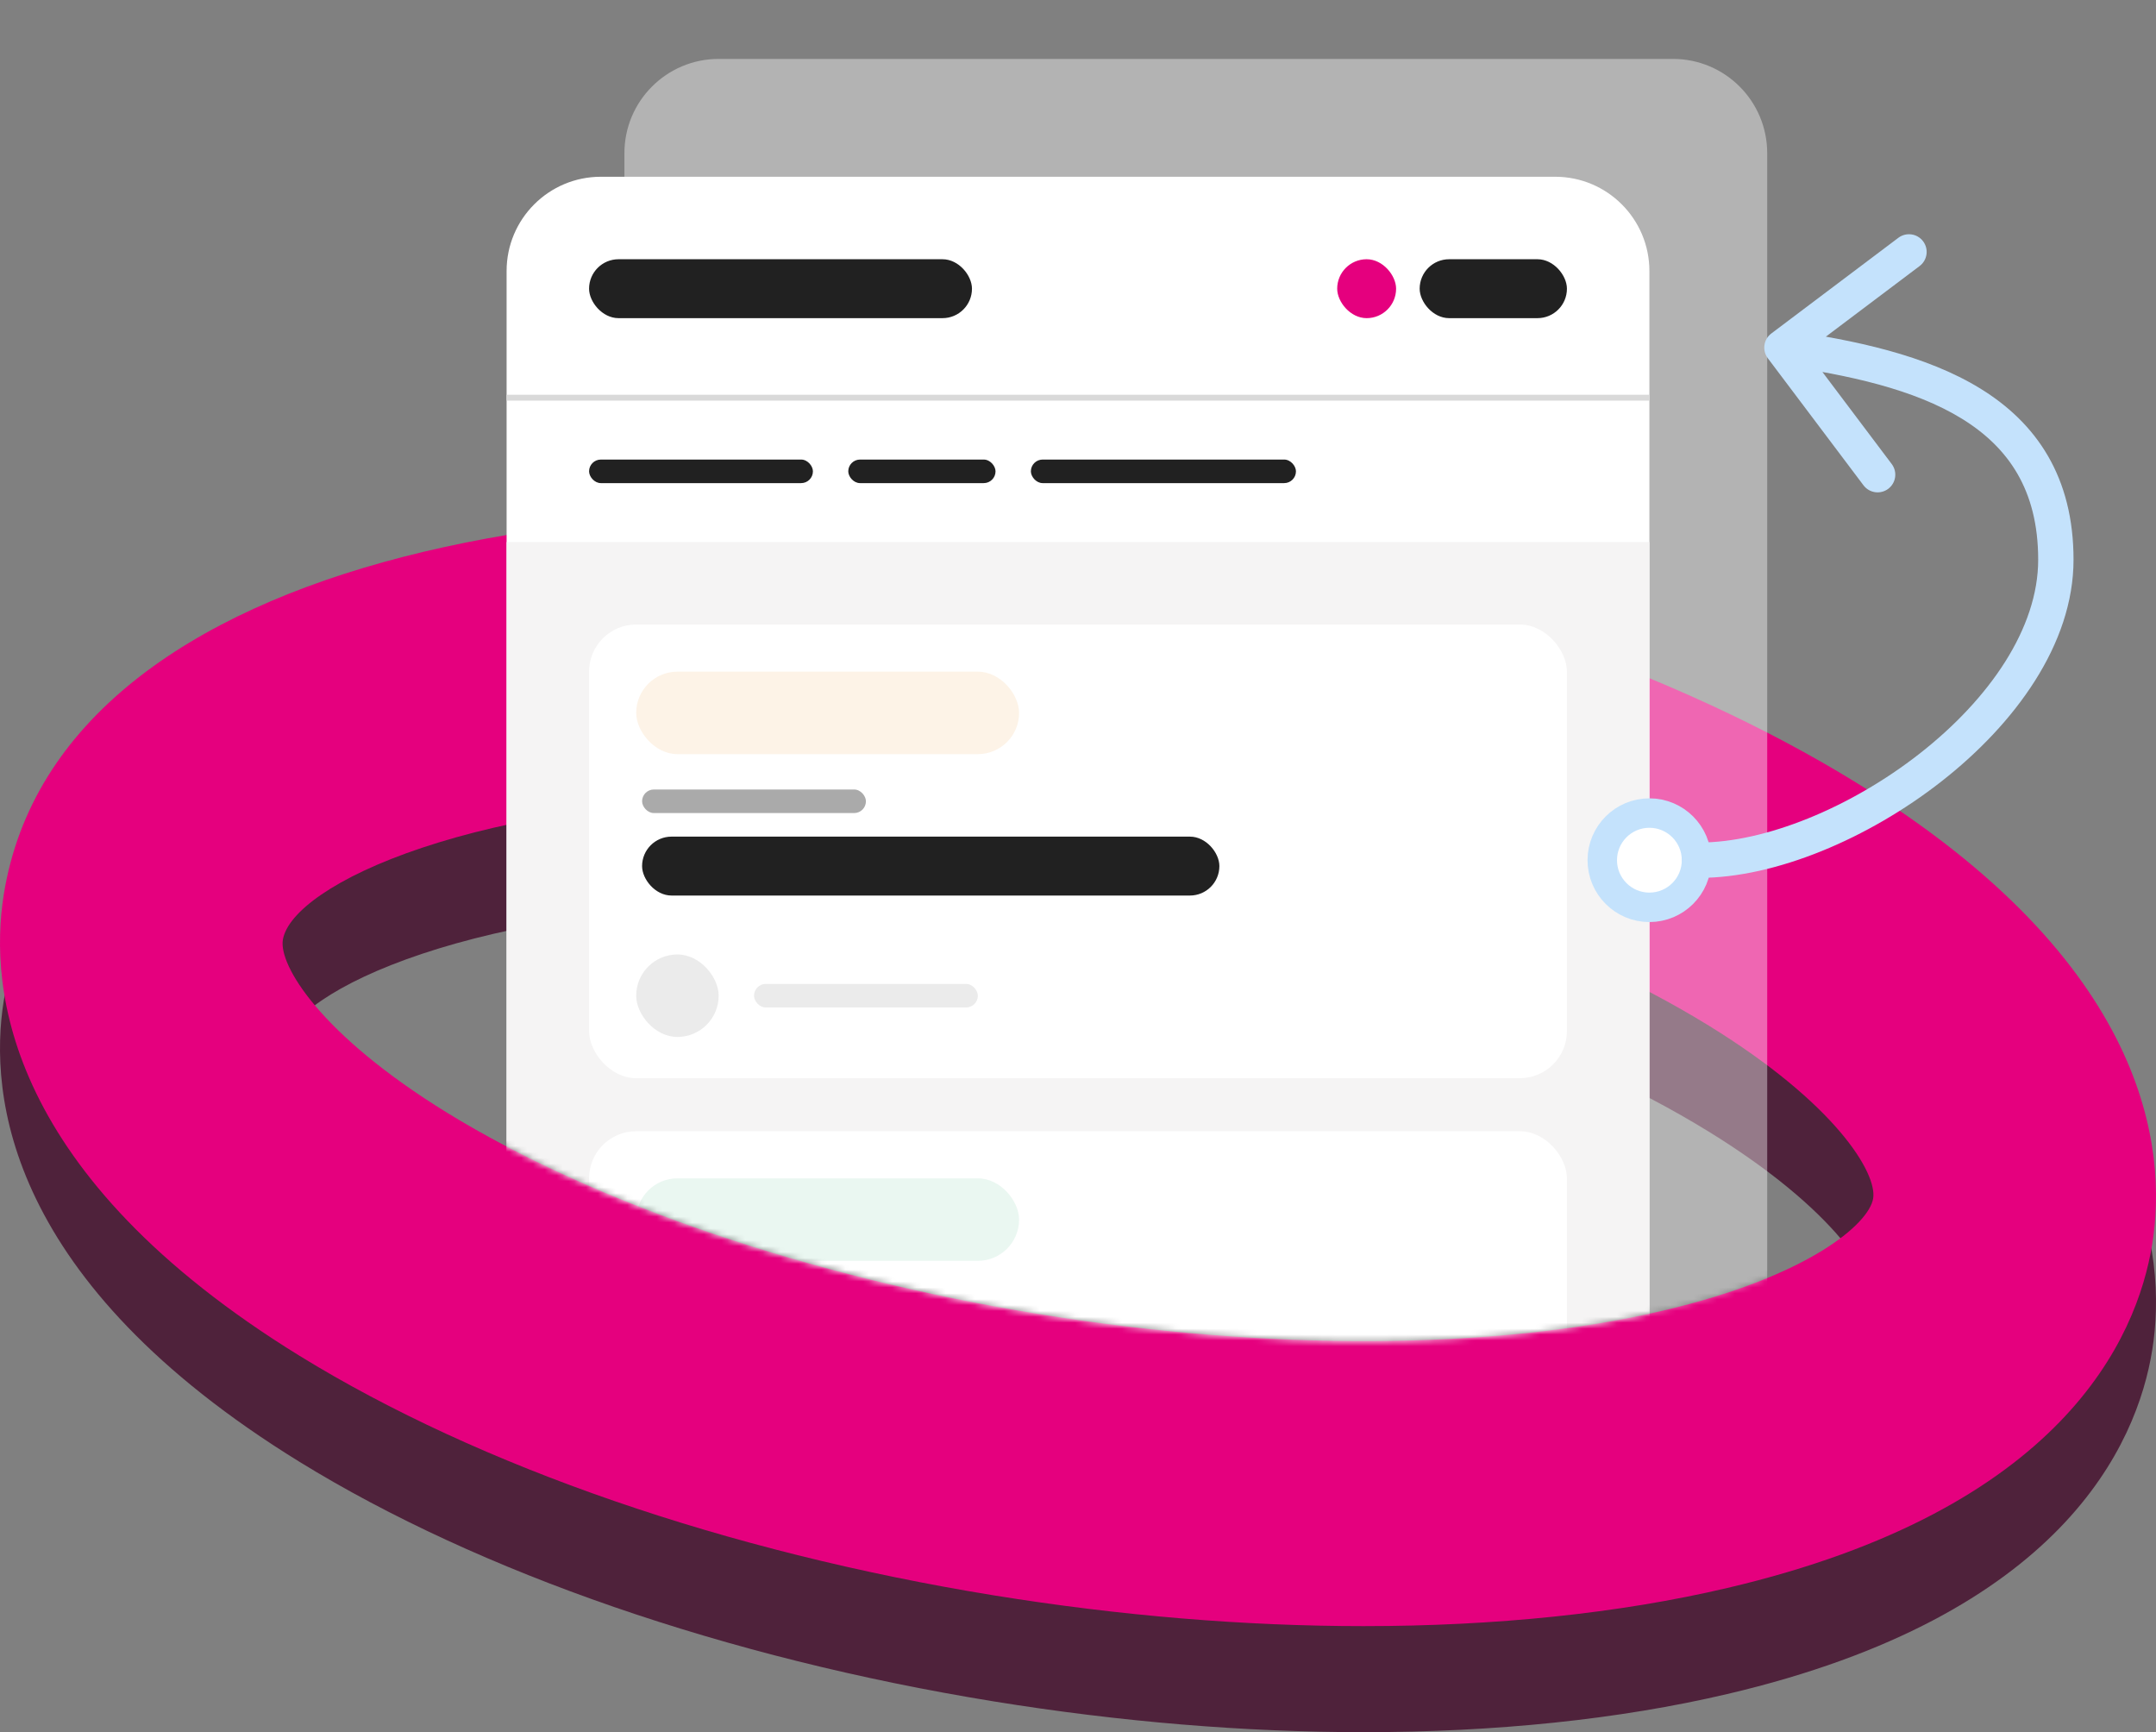
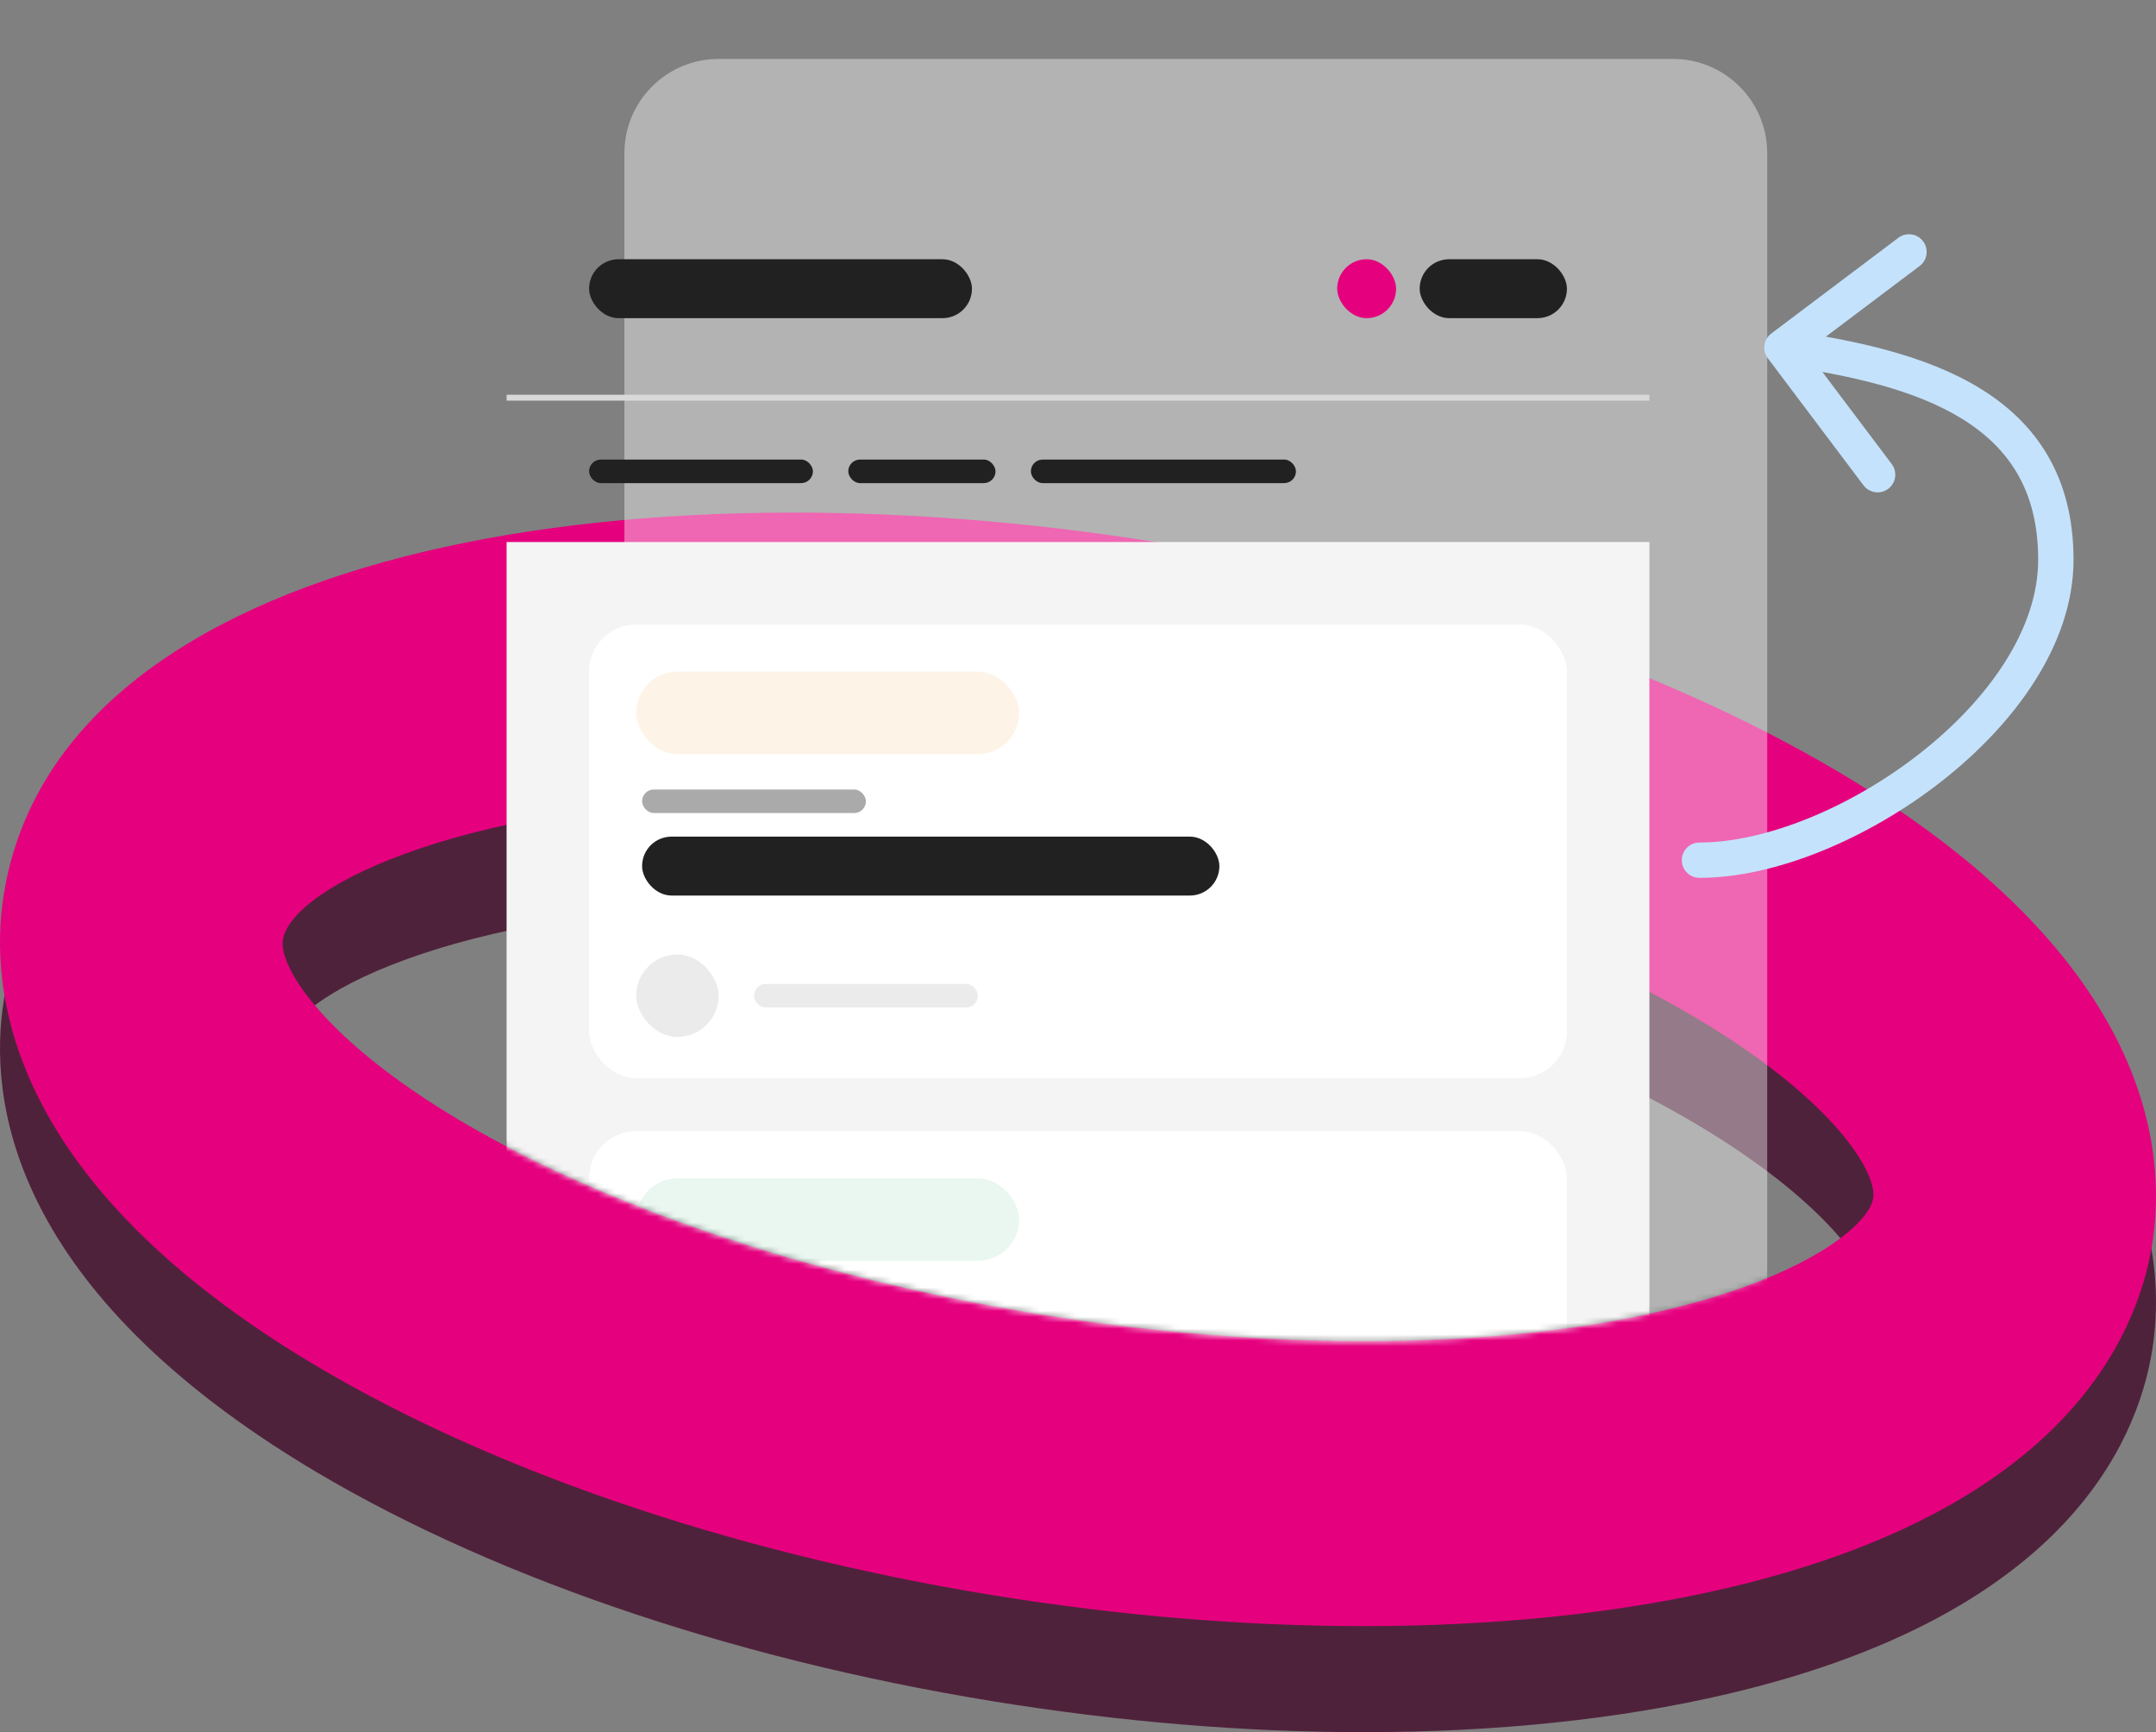
<svg xmlns="http://www.w3.org/2000/svg" width="366" height="294" viewBox="0 0 366 294" fill="none">
  <rect x="0" y="0" width="366" height="294" fill="#808080" stroke="none" />
  <g clip-path="url(#clip0_2320_16092)">
    <path d="M134.613 153.24C80.543 153.24 49.511 168.259 48.016 177.527C47.325 181.81 54.298 193.563 75.897 206.861C100.943 222.271 137.527 234.726 176.355 241.024C215.163 247.341 253.795 247.144 282.349 240.438C307.02 234.667 317.297 225.711 317.985 221.41C318.676 217.146 311.706 205.395 290.085 192.079C265.059 176.666 228.455 164.229 189.647 157.915C169.325 154.609 150.914 153.24 134.613 153.24ZM231.467 294C211.385 294 190.177 292.259 168.697 288.778C123.309 281.404 81.469 266.955 50.89 248.143C1.151 217.517 -1.939 185.937 0.64 169.822C10.053 111.216 106.69 95.435 197.304 110.18C242.693 117.551 284.532 131.984 315.111 150.835C364.828 181.42 367.94 213.041 365.362 229.133C362.783 245.229 349.981 274.23 293.216 287.527C274.827 291.848 253.836 294 231.467 294Z" fill="#4F223B" />
    <path d="M134.613 135.24C80.543 135.24 49.511 150.259 48.016 159.527C47.325 163.81 54.298 175.563 75.897 188.861C100.943 204.271 137.527 216.726 176.355 223.024C215.163 229.341 253.795 229.144 282.349 222.438C307.02 216.667 317.297 207.711 317.985 203.41C318.676 199.146 311.706 187.395 290.085 174.079C265.059 158.666 228.455 146.229 189.647 139.915C169.325 136.609 150.914 135.24 134.613 135.24ZM231.467 276C211.385 276 190.177 274.259 168.697 270.778C123.309 263.404 81.469 248.955 50.89 230.143C1.151 199.517 -1.939 167.937 0.64 151.822C10.053 93.216 106.69 77.435 197.304 92.18C242.693 99.551 284.532 113.984 315.111 132.835C364.828 163.42 367.94 195.041 365.362 211.133C362.783 227.229 349.981 256.23 293.216 269.527C274.827 273.848 253.836 276 231.467 276Z" fill="#E5007E" />
    <mask id="mask0_2320_16092" style="mask-type:alpha" maskUnits="userSpaceOnUse" x="47" y="0" width="272" height="228">
      <path fill-rule="evenodd" clip-rule="evenodd" d="M318 0H48V159L48.126 159.021C48.08 159.191 48.043 159.36 48.016 159.527C47.325 163.81 54.298 175.563 75.898 188.861C100.943 204.271 137.527 216.726 176.355 223.024C215.163 229.341 253.796 229.144 282.349 222.438C307.02 216.667 317.297 207.711 317.985 203.41C318.041 203.068 318.047 202.678 318 202.242V0Z" fill="#992364" />
    </mask>
    <g mask="url(#mask0_2320_16092)">
      <path d="M106 26C106 17.163 113.163 10 122 10H284C292.837 10 300 17.163 300 26V238H106V26Z" fill="white" fill-opacity="0.4" />
-       <path d="M86 46C86 37.163 93.163 30 102 30H264C272.837 30 280 37.163 280 46V258H86V46Z" fill="white" />
      <rect x="86" y="92" width="194" height="166" fill="#F5F4F4" />
      <rect x="100" y="44" width="65" height="10" rx="5" fill="#212121" />
      <rect x="241" y="44" width="25" height="10" rx="5" fill="#212121" />
      <rect x="100" y="78" width="38" height="4" rx="2" fill="#212121" />
      <rect x="144" y="78" width="25" height="4" rx="2" fill="#212121" />
      <rect x="175" y="78" width="45" height="4" rx="2" fill="#212121" />
      <rect x="227" y="44" width="10" height="10" rx="5" fill="#E5007E" />
      <rect x="100" y="106" width="166" height="77" rx="8" fill="white" />
      <rect x="109" y="134" width="38" height="4" rx="2" fill="#AAAAAA" />
      <rect x="128" y="167" width="38" height="4" rx="2" fill="#EBEBEB" />
      <rect x="109" y="142" width="98" height="10" rx="5" fill="#212121" />
      <rect x="108" y="114" width="65" height="14" rx="7" fill="#FDF3E7" />
      <rect x="108" y="162" width="14" height="14" rx="7" fill="#EBEBEB" />
      <rect x="100" y="192" width="166" height="77" rx="8" fill="white" />
      <rect x="109" y="220" width="38" height="4" rx="2" fill="#AAAAAA" />
      <rect x="108" y="200" width="65" height="14" rx="7" fill="#EAF7F1" />
      <rect x="86" y="67" width="194" height="1" fill="#D9D9D9" />
    </g>
-     <circle cx="280" cy="146" r="8" fill="white" stroke="#C4E2FC" stroke-width="5" />
    <path d="M288.5 143C286.843 143 285.5 144.343 285.5 146C285.5 147.657 286.843 149 288.5 149V143ZM300.695 56.604C299.372 57.6 299.107 59.481 300.104 60.805L316.346 82.373C317.343 83.696 319.224 83.961 320.547 82.965C321.871 81.968 322.136 80.087 321.139 78.763L306.701 59.592L325.873 45.154C327.196 44.157 327.461 42.276 326.464 40.953C325.468 39.629 323.587 39.364 322.263 40.361L300.695 56.604ZM288.5 149C301.375 149 317.134 142.379 329.6 132.611C342.018 122.882 352 109.359 352 95H346C346 106.641 337.732 118.618 325.9 127.889C314.116 137.121 299.625 143 288.5 143V149ZM352 95C352 88.054 350.468 82.234 347.658 77.387C344.853 72.547 340.868 68.836 336.198 65.96C326.959 60.27 314.788 57.701 302.918 56.029L302.082 61.971C313.878 63.632 324.957 66.083 333.052 71.069C337.049 73.531 340.251 76.573 342.467 80.396C344.678 84.211 346 88.966 346 95H352Z" fill="#C4E2FC" />
  </g>
  <defs>
    <clipPath id="clip0_2320_16092">
      <rect width="366" height="294" fill="white" />
    </clipPath>
  </defs>
</svg>